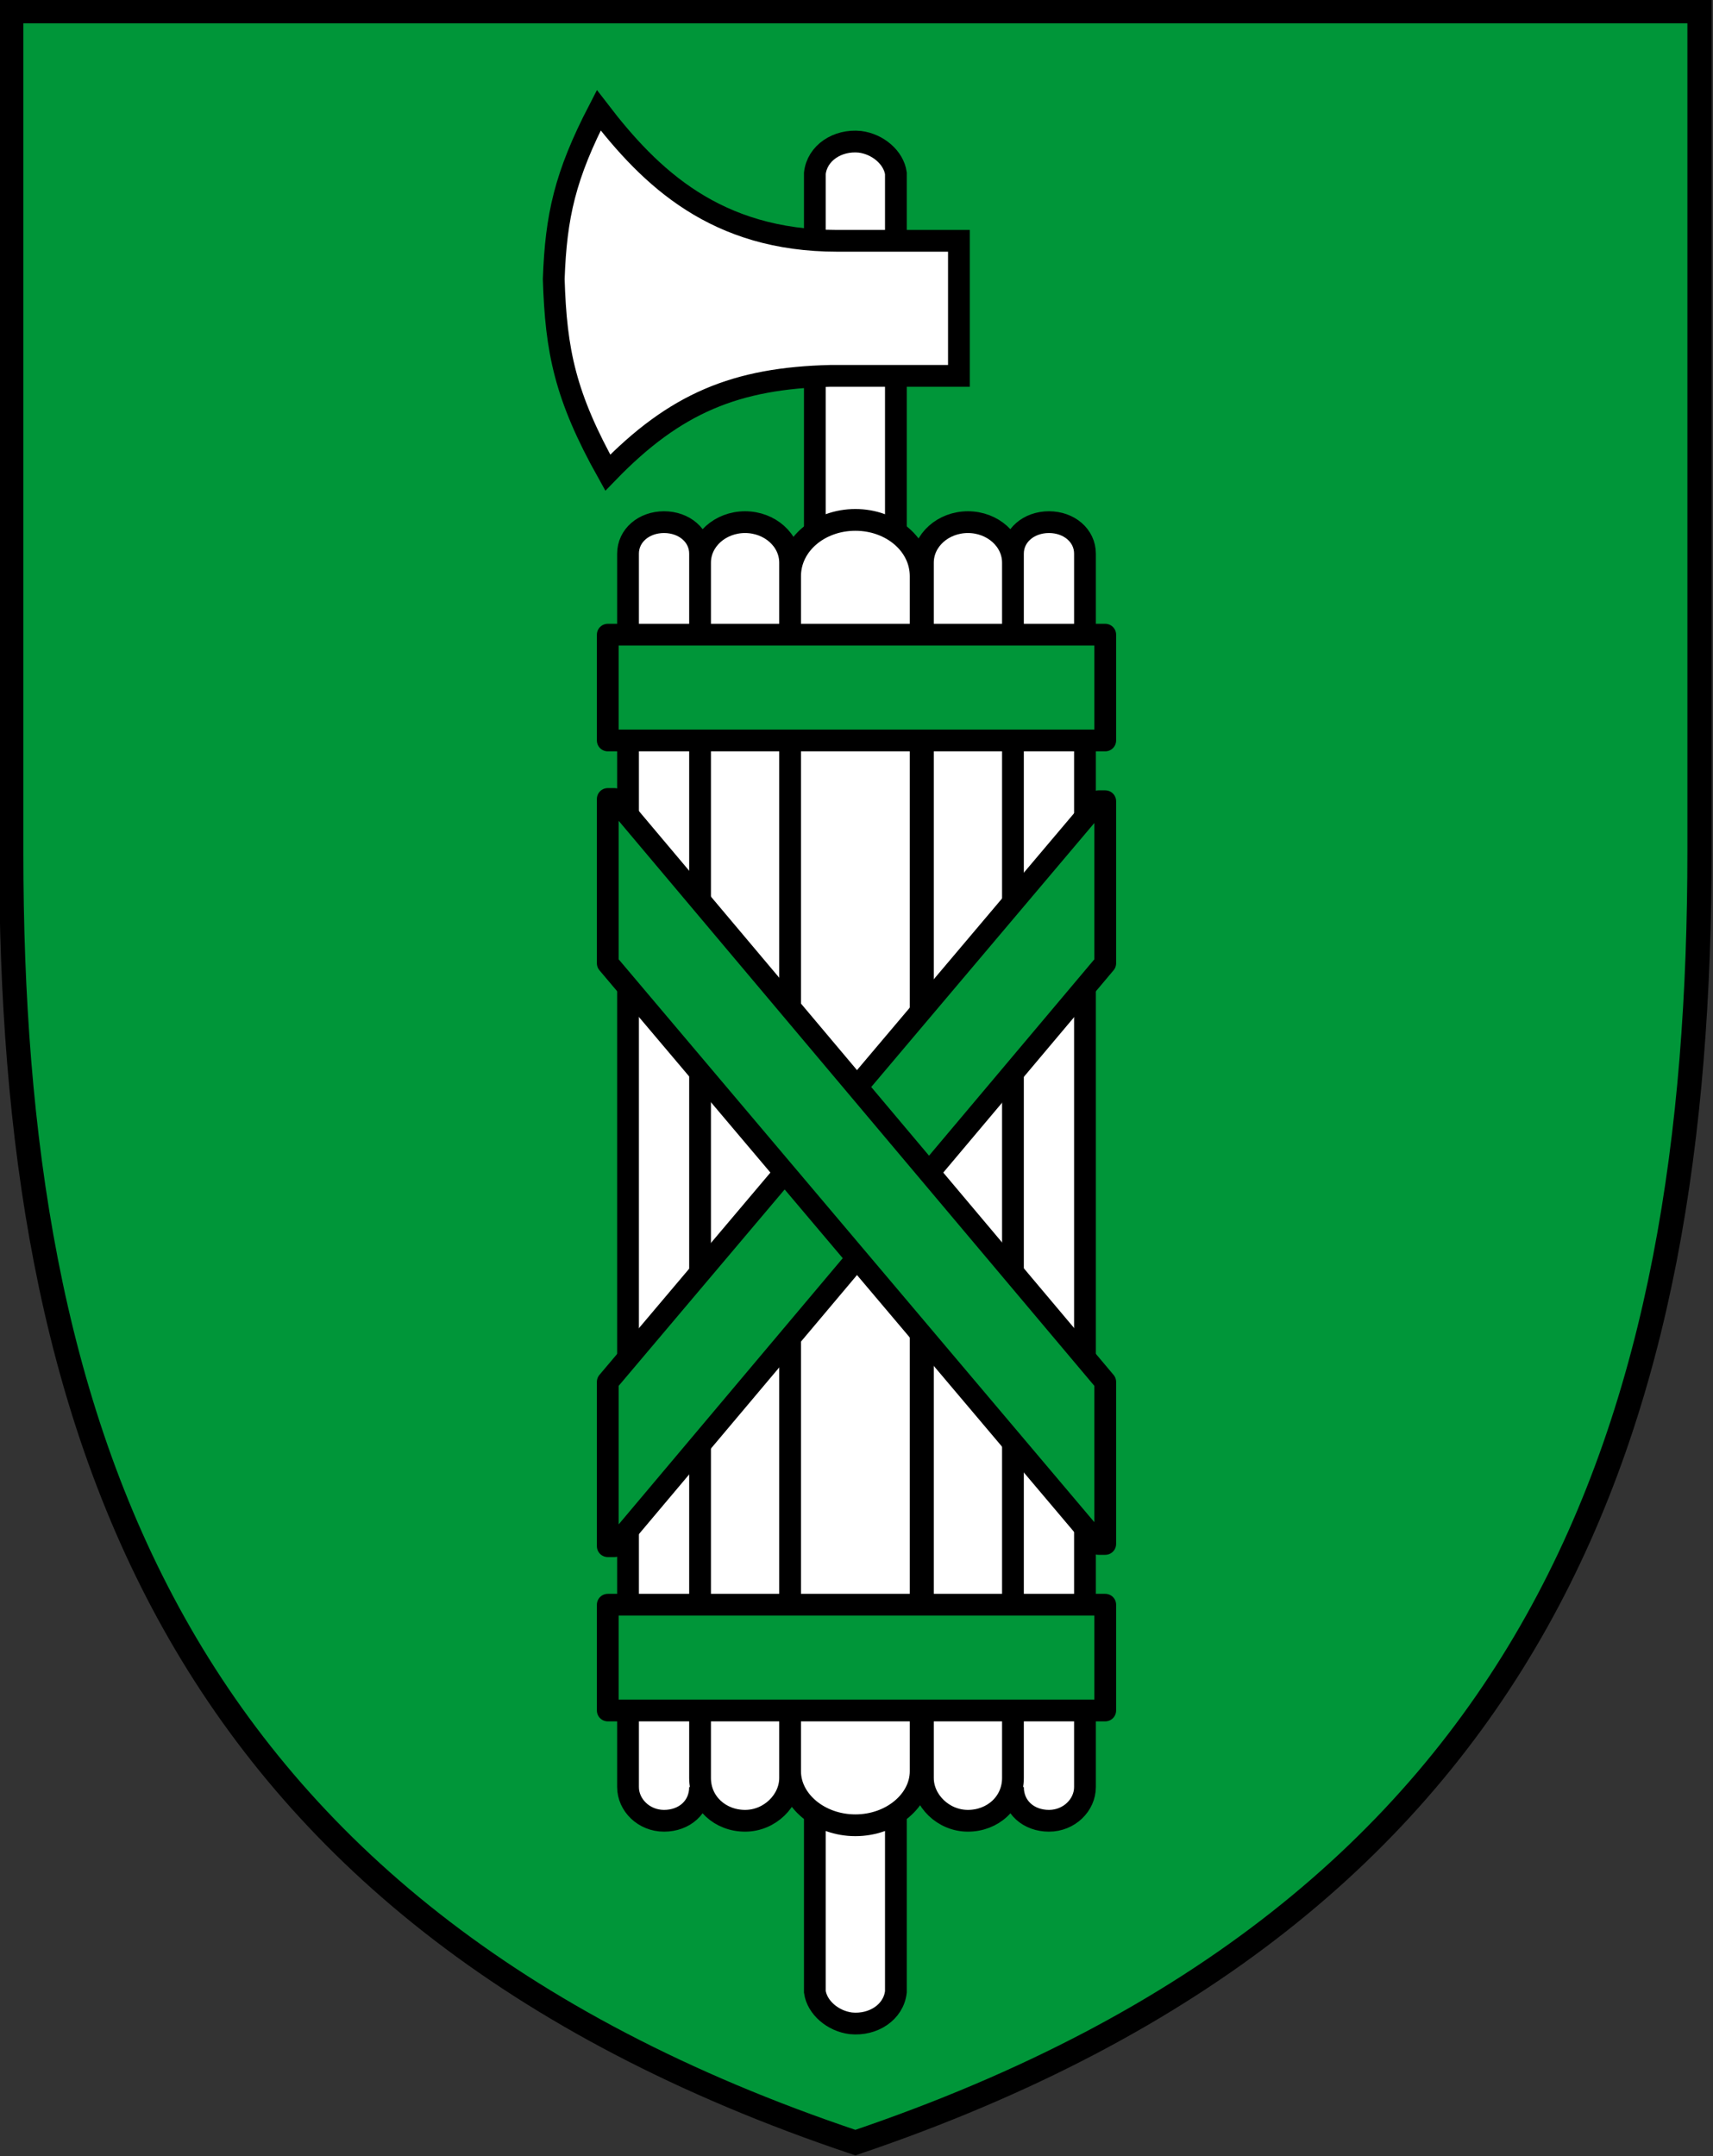
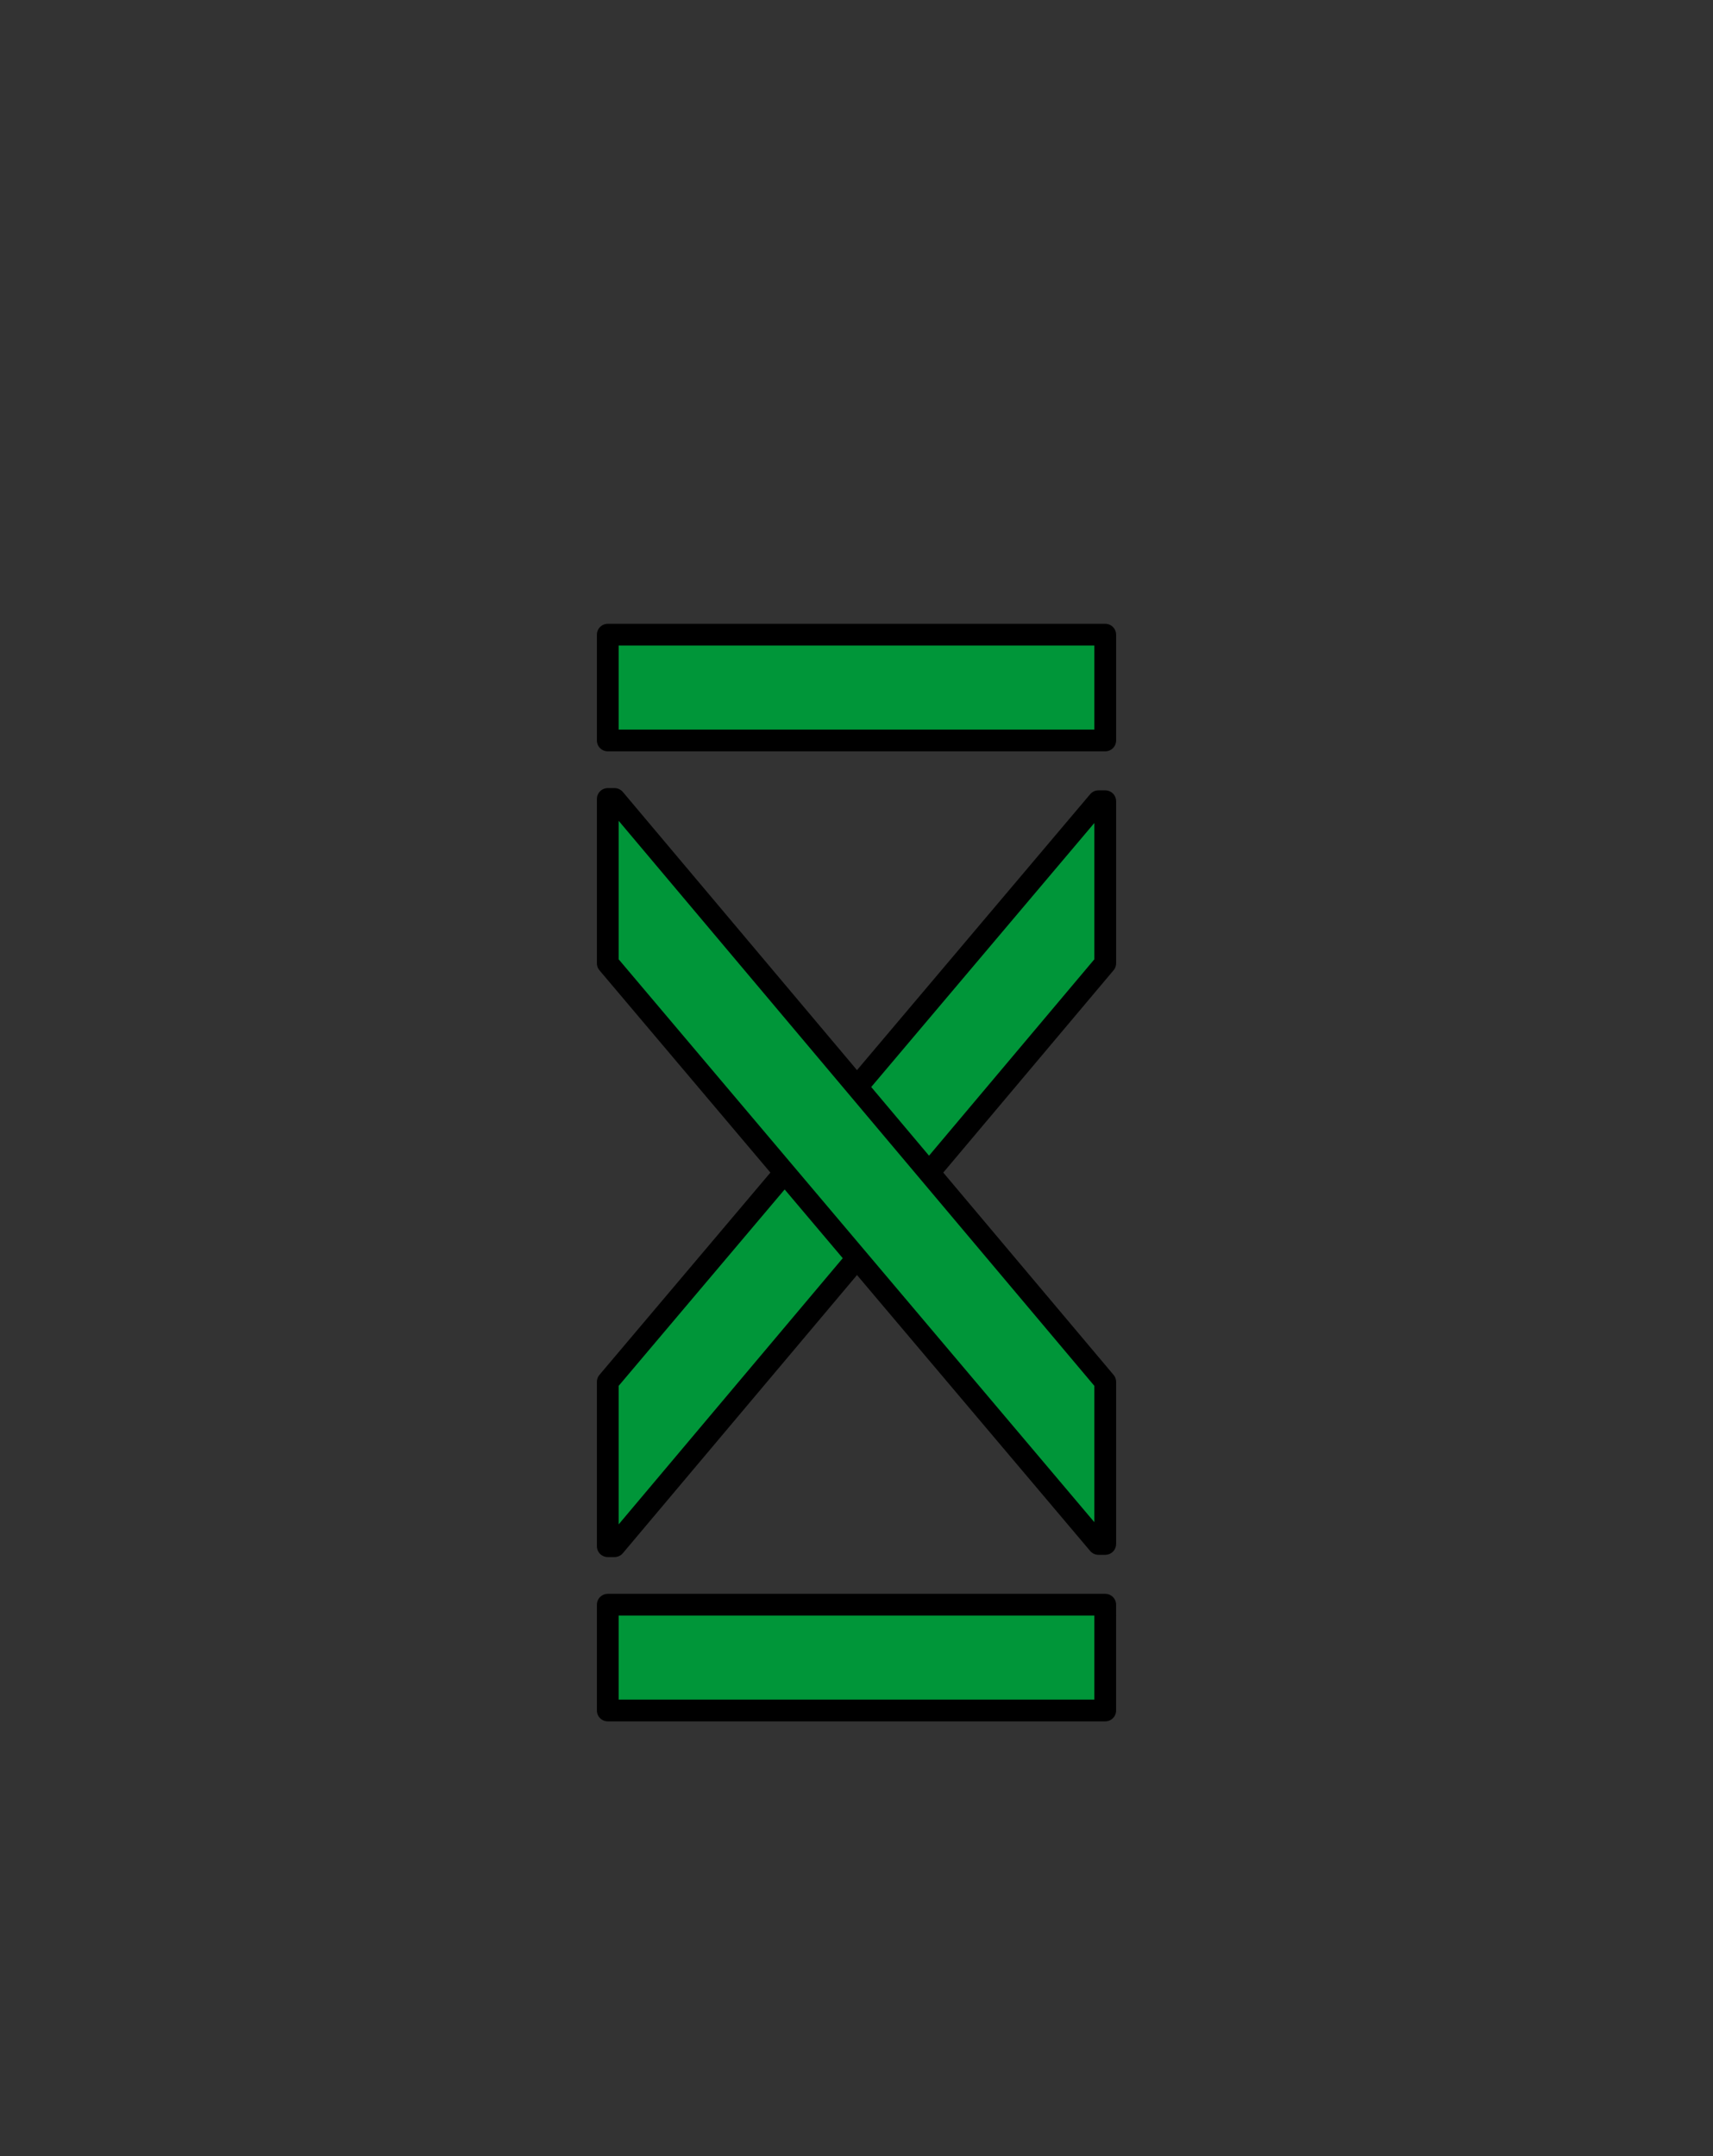
<svg xmlns="http://www.w3.org/2000/svg" version="1.1" id="Layer_1" x="0px" y="0px" viewBox="0 0 76.1 95.8" style="enable-background:new 0 0 76.1 95.8;" xml:space="preserve">
  <rect x="0" y="0" width="76.1" height="95.8" fill="#333333" stroke="none" />
  <style type="text/css">
	.st0{fill:#009639;stroke:#000000;stroke-width:1.075;stroke-miterlimit:5.918;}
	.st1{fill:#FFFFFF;stroke:#000000;stroke-width:0.967;stroke-miterlimit:5.918;}
	.st2{fill:#009639;stroke:#000000;stroke-width:0.967;stroke-linejoin:round;stroke-miterlimit:5.918;}
</style>
  <g>
-     <path class="st0" d="M0.5,0.5h75v37.3c0,25.2-6.8,47-37.5,57.4C7.3,84.9,0.5,63.1,0.5,37.9V0.5z" />
-     <path class="st1" d="M36.2,7.7c0.1-0.9,1-1.5,2-1.4c0.8,0.1,1.5,0.7,1.6,1.4v80.8c-0.1,0.9-1,1.5-2,1.4c-0.8-0.1-1.5-0.7-1.6-1.4   V7.7z" />
-     <path class="st1" d="M31.1,79.4c0,0.9-0.7,1.5-1.6,1.5c-0.9,0-1.6-0.7-1.6-1.5V24.6c0-0.8,0.7-1.4,1.6-1.4c0.9,0,1.6,0.6,1.6,1.4   v54.4c0,1.1,0.9,1.9,2,1.9c1.1,0,2-0.9,2-1.9V25c0-1-0.9-1.8-2-1.8c-1.1,0-2,0.8-2,1.8 M45,79.4c0,0.9,0.7,1.5,1.6,1.5   c0.9,0,1.6-0.7,1.6-1.5V24.6c0-0.8-0.7-1.4-1.6-1.4c-0.9,0-1.6,0.6-1.6,1.4v54.4c0,1.1-0.9,1.9-2,1.9s-2-0.9-2-1.9V25   c0-1,0.9-1.8,2-1.8c1.1,0,2,0.8,2,1.8 M35.1,25.6c0-1.4,1.3-2.5,2.9-2.5c1.6,0,2.9,1.1,2.9,2.5v53.1c0,1.3-1.3,2.4-2.9,2.4   c-1.6,0-2.9-1.1-2.9-2.4 M42.6,16.7v-6h-5.4c-5.4,0-8.3-2.8-10.6-5.8c-1.5,2.9-1.9,4.7-2,7.5c0.1,3.2,0.5,5.2,2.4,8.6   c3-3.1,5.7-4.2,9.9-4.3L42.6,16.7z" />
    <path class="st2" d="M27,28.2h22.1v4.7H27V28.2z M27,71.3h22.1V76H27V71.3z M27,68.7h0.3l21.8-25.9v-7.2h-0.3L27,61.4V68.7z" />
    <path class="st2" d="M27,35.5h0.3l21.8,25.9v7.2h-0.3L27,42.8V35.5z" />
  </g>
</svg>